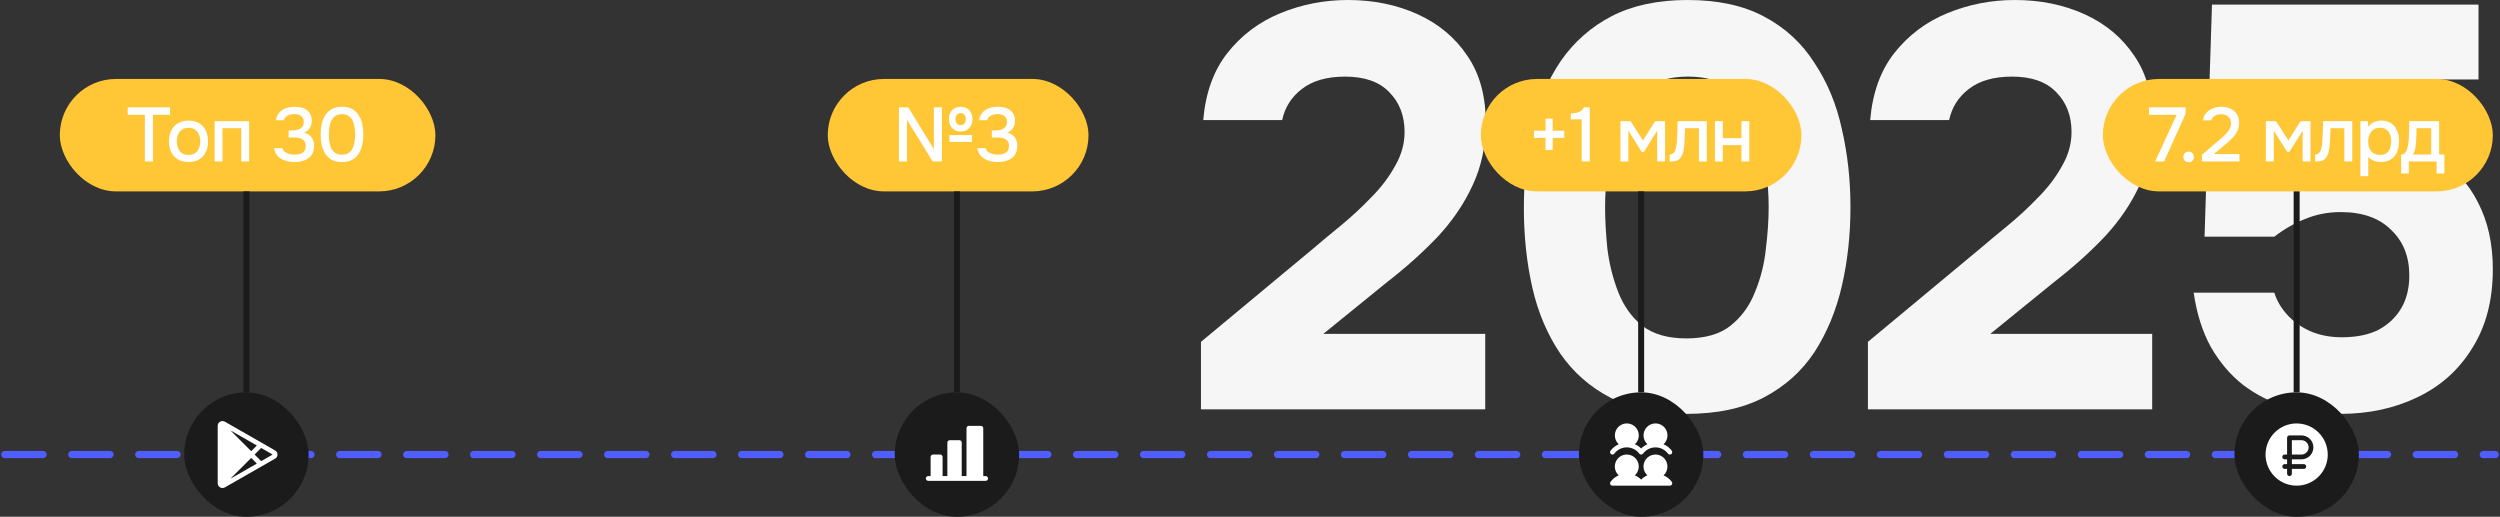
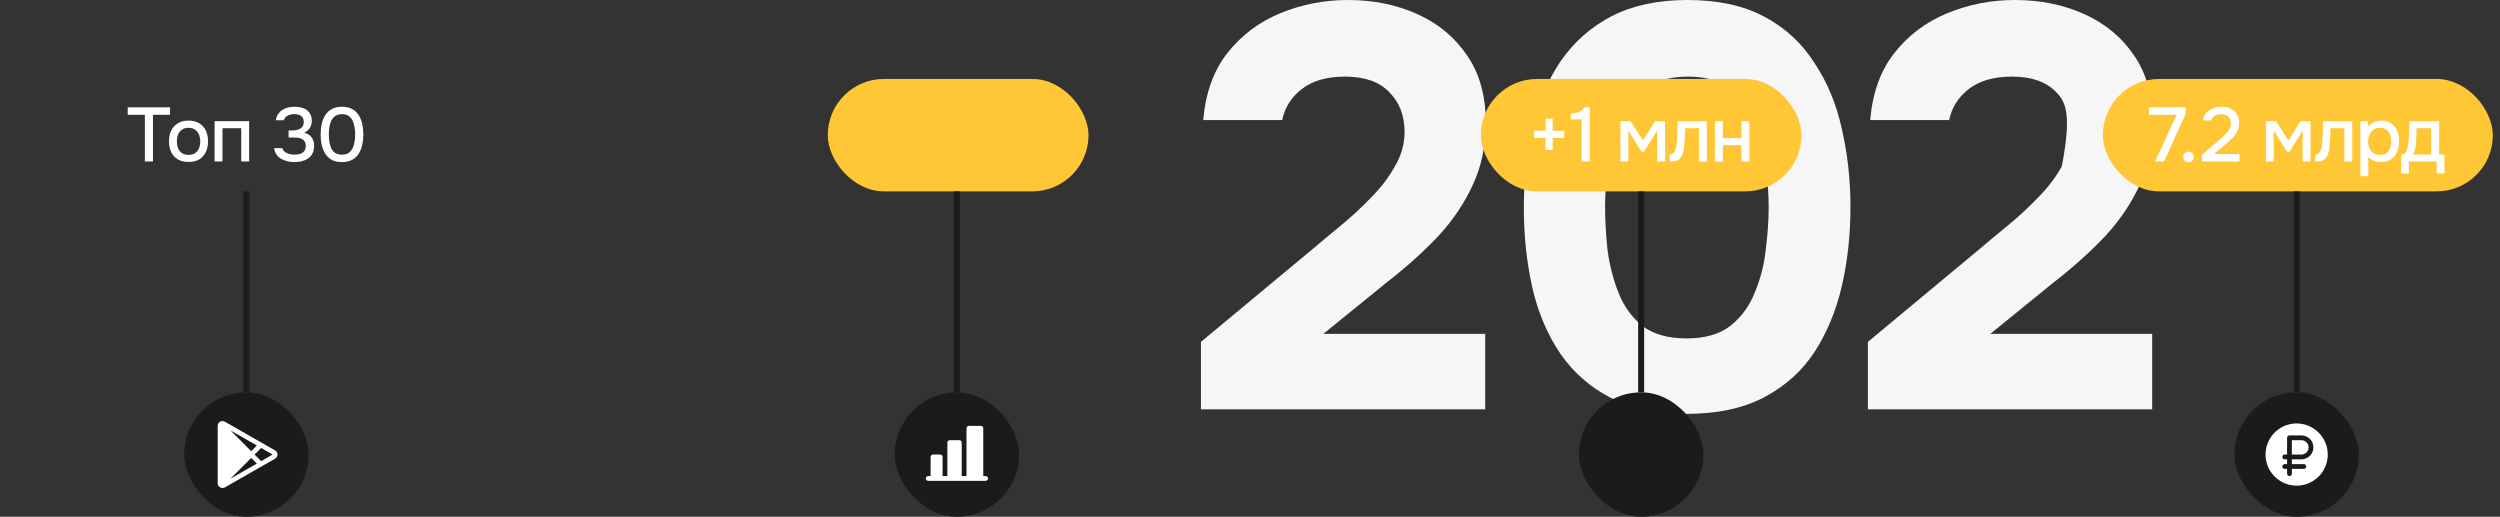
<svg xmlns="http://www.w3.org/2000/svg" width="1045" height="216" viewBox="0 0 1045 216" fill="none">
  <rect x="0" y="0" width="1045" height="216" fill="#333333" stroke="none" />
  <path d="M502 171.088V142.892L548.861 103.943C552.208 101.076 556.033 97.89 560.337 94.385C564.8 90.722 569.024 86.819 573.009 82.677C577.153 78.535 580.5 74.154 583.05 69.534C585.76 64.915 587.115 60.136 587.115 55.197C587.115 48.348 584.963 42.772 580.659 38.471C576.515 34.17 570.379 32.019 562.25 32.019C554.599 32.019 548.542 33.772 544.079 37.276C539.776 40.621 537.066 44.923 535.95 50.18H502.956C503.913 38.869 507.26 29.55 512.998 22.222C518.895 14.735 526.307 9.16 535.233 5.496C544.159 1.832 553.563 0 563.445 0C574.124 0 583.847 1.991 592.614 5.974C601.38 9.956 608.314 15.771 613.414 23.417C618.515 30.904 621.065 40.223 621.065 51.374C621.065 60.932 619.232 69.614 615.566 77.42C612.059 85.066 607.198 92.235 600.982 98.925C594.765 105.457 587.752 111.749 579.942 117.802L553.164 139.547H620.826V171.088H502Z" fill="#F6F6F6" />
  <path d="M704.876 173C692.443 173 681.923 170.77 673.316 166.309C664.709 161.849 657.696 155.716 652.277 147.91C646.857 139.945 642.952 130.785 640.562 120.431C638.171 109.917 636.975 98.766 636.975 86.978C636.975 74.871 638.171 63.561 640.562 53.047C643.112 42.533 647.097 33.294 652.516 25.329C658.095 17.364 665.187 11.151 673.795 6.691C682.561 2.23 693.081 0 705.354 0C718.105 0 728.784 2.31 737.391 6.93C746.158 11.549 753.171 18.001 758.431 26.285C763.85 34.409 767.676 43.648 769.907 54.003C772.298 64.357 773.493 75.19 773.493 86.5C773.493 98.129 772.298 109.121 769.907 119.475C767.516 129.83 763.691 139.069 758.431 147.193C753.171 155.158 746.158 161.451 737.391 166.07C728.625 170.69 717.786 173 704.876 173ZM704.876 141.459C712.686 141.459 718.822 139.706 723.285 136.202C727.908 132.538 731.335 127.838 733.566 122.104C735.957 116.369 737.471 110.395 738.109 104.182C738.906 97.81 739.304 91.916 739.304 86.5C739.304 81.402 738.906 75.747 738.109 69.534C737.471 63.163 736.037 57.189 733.805 51.613C731.574 45.879 728.226 41.179 723.763 37.515C719.301 33.851 713.244 32.019 705.593 32.019C697.942 32.019 691.806 33.851 687.183 37.515C682.561 41.02 679.054 45.639 676.664 51.374C674.432 57.109 672.918 63.083 672.121 69.296C671.324 75.508 670.925 81.243 670.925 86.5C670.925 91.757 671.244 97.571 671.882 103.943C672.679 110.315 674.193 116.369 676.424 122.104C678.656 127.838 682.003 132.538 686.466 136.202C691.088 139.706 697.225 141.459 704.876 141.459Z" fill="#F6F6F6" />
-   <path d="M780.787 171.088V142.892L827.648 103.943C830.995 101.076 834.821 97.89 839.124 94.385C843.587 90.722 847.811 86.819 851.796 82.677C855.94 78.535 859.287 74.154 861.837 69.534C864.547 64.915 865.902 60.136 865.902 55.197C865.902 48.348 863.75 42.772 859.447 38.471C855.303 34.17 849.166 32.019 841.037 32.019C833.386 32.019 827.329 33.772 822.866 37.276C818.563 40.621 815.853 44.923 814.738 50.18H781.744C782.7 38.869 786.047 29.55 791.785 22.222C797.683 14.735 805.094 9.16 814.02 5.496C822.946 1.832 832.35 0 842.232 0C852.912 0 862.634 1.991 871.401 5.974C880.167 9.956 887.101 15.771 892.201 23.417C897.302 30.904 899.852 40.223 899.852 51.374C899.852 60.932 898.019 69.614 894.353 77.42C890.847 85.066 885.985 92.235 879.769 98.925C873.553 105.457 866.54 111.749 858.729 117.802L831.952 139.547H899.613V171.088H780.787Z" fill="#F6F6F6" />
-   <path d="M978.164 173C970.195 173 962.783 172.044 955.929 170.133C949.075 168.062 942.939 164.955 937.519 160.814C932.26 156.672 927.797 151.415 924.131 145.043C920.624 138.671 918.233 131.104 916.958 122.343H950.669C951.625 125.529 953.379 128.555 955.929 131.423C958.479 134.29 961.667 136.6 965.492 138.352C969.477 140.105 973.94 140.981 978.881 140.981C984.938 140.981 990.039 139.945 994.183 137.874C998.327 135.644 1001.51 132.617 1003.75 128.794C1005.98 124.971 1007.09 120.431 1007.09 115.174C1007.09 107.209 1004.54 100.837 999.443 96.058C994.502 91.12 987.488 88.651 978.403 88.651C973.143 88.651 968.202 89.606 963.58 91.518C959.117 93.27 954.813 95.739 950.669 98.925H921.501L924.609 1.912H1036.02V33.214H956.885L954.973 67.623C959.754 64.278 965.253 61.968 971.47 60.693C977.845 59.26 984.141 58.623 990.357 58.782C1001.36 59.1 1010.68 61.49 1018.33 65.95C1025.98 70.411 1031.8 76.623 1035.78 84.588C1039.93 92.553 1042 101.872 1042 112.546C1042 125.449 1039.13 136.441 1033.39 145.521C1027.81 154.601 1020.16 161.451 1010.44 166.07C1000.88 170.69 990.118 173 978.164 173Z" fill="#F6F6F6" />
-   <path d="M2 190L1043 190" stroke="#505DFF" stroke-width="3" stroke-linecap="round" stroke-dasharray="16 12" />
-   <rect x="25" y="33" width="157" height="47" rx="23.5" fill="#FFC636" />
+   <path d="M780.787 171.088V142.892L827.648 103.943C830.995 101.076 834.821 97.89 839.124 94.385C843.587 90.722 847.811 86.819 851.796 82.677C855.94 78.535 859.287 74.154 861.837 69.534C865.902 48.348 863.75 42.772 859.447 38.471C855.303 34.17 849.166 32.019 841.037 32.019C833.386 32.019 827.329 33.772 822.866 37.276C818.563 40.621 815.853 44.923 814.738 50.18H781.744C782.7 38.869 786.047 29.55 791.785 22.222C797.683 14.735 805.094 9.16 814.02 5.496C822.946 1.832 832.35 0 842.232 0C852.912 0 862.634 1.991 871.401 5.974C880.167 9.956 887.101 15.771 892.201 23.417C897.302 30.904 899.852 40.223 899.852 51.374C899.852 60.932 898.019 69.614 894.353 77.42C890.847 85.066 885.985 92.235 879.769 98.925C873.553 105.457 866.54 111.749 858.729 117.802L831.952 139.547H899.613V171.088H780.787Z" fill="#F6F6F6" />
  <path d="M60.552 67.5V47.98H53.384V44.876H71.08V47.98H63.944V67.5H60.552ZM78.802 67.692C77.053 67.692 75.57 67.34 74.354 66.636C73.138 65.911 72.21 64.897 71.57 63.596C70.952 62.295 70.642 60.791 70.642 59.084C70.642 57.356 70.952 55.852 71.57 54.572C72.21 53.271 73.138 52.257 74.354 51.532C75.57 50.785 77.064 50.412 78.834 50.412C80.584 50.412 82.066 50.785 83.282 51.532C84.498 52.257 85.416 53.271 86.034 54.572C86.653 55.873 86.962 57.388 86.962 59.116C86.962 60.801 86.642 62.295 86.002 63.596C85.384 64.897 84.466 65.911 83.25 66.636C82.056 67.34 80.573 67.692 78.802 67.692ZM78.802 64.748C79.954 64.748 80.882 64.492 81.586 63.98C82.312 63.468 82.845 62.785 83.186 61.932C83.528 61.079 83.698 60.14 83.698 59.116C83.698 58.092 83.528 57.153 83.186 56.3C82.845 55.425 82.312 54.732 81.586 54.22C80.882 53.687 79.954 53.42 78.802 53.42C77.672 53.42 76.744 53.687 76.018 54.22C75.293 54.732 74.76 55.415 74.418 56.268C74.098 57.121 73.938 58.071 73.938 59.116C73.938 60.14 74.098 61.079 74.418 61.932C74.76 62.785 75.293 63.468 76.018 63.98C76.744 64.492 77.672 64.748 78.802 64.748ZM89.705 67.5V50.636H104.137V67.5H100.841V53.58H93.001V67.5H89.705ZM123.099 67.756C122.139 67.756 121.189 67.649 120.251 67.436C119.312 67.223 118.437 66.892 117.627 66.444C116.837 65.996 116.165 65.399 115.611 64.652C115.077 63.905 114.736 62.999 114.587 61.932H118.011C118.245 62.615 118.629 63.159 119.163 63.564C119.717 63.948 120.336 64.225 121.019 64.396C121.723 64.567 122.427 64.652 123.131 64.652C123.6 64.652 124.101 64.609 124.635 64.524C125.189 64.439 125.701 64.268 126.171 64.012C126.661 63.756 127.056 63.383 127.355 62.892C127.653 62.401 127.803 61.772 127.803 61.004C127.803 60.257 127.664 59.66 127.387 59.212C127.109 58.743 126.736 58.38 126.267 58.124C125.819 57.868 125.307 57.697 124.731 57.612C124.155 57.527 123.557 57.484 122.939 57.484H120.635V54.54H122.075C122.757 54.54 123.397 54.476 123.995 54.348C124.592 54.199 125.104 53.996 125.531 53.74C125.979 53.463 126.331 53.111 126.587 52.684C126.843 52.236 126.971 51.692 126.971 51.052C126.971 50.156 126.779 49.473 126.395 49.004C126.011 48.513 125.509 48.172 124.891 47.98C124.272 47.788 123.6 47.692 122.875 47.692C122.277 47.692 121.68 47.788 121.083 47.98C120.507 48.151 119.995 48.428 119.547 48.812C119.099 49.196 118.8 49.687 118.651 50.284H115.323C115.451 49.281 115.749 48.428 116.219 47.724C116.709 46.999 117.307 46.401 118.011 45.932C118.736 45.463 119.536 45.132 120.411 44.94C121.285 44.727 122.192 44.62 123.131 44.62C124.091 44.62 124.997 44.727 125.851 44.94C126.725 45.132 127.493 45.463 128.155 45.932C128.816 46.401 129.339 47.02 129.723 47.788C130.128 48.535 130.331 49.452 130.331 50.54C130.331 51.287 130.203 51.98 129.947 52.62C129.712 53.26 129.349 53.825 128.859 54.316C128.389 54.785 127.813 55.18 127.131 55.5C128.048 55.692 128.816 56.044 129.435 56.556C130.053 57.068 130.512 57.697 130.811 58.444C131.131 59.169 131.291 59.98 131.291 60.876C131.291 62.284 131.035 63.436 130.523 64.332C130.011 65.228 129.339 65.921 128.507 66.412C127.696 66.903 126.811 67.255 125.851 67.468C124.891 67.66 123.973 67.756 123.099 67.756ZM142.955 67.756C141.334 67.756 139.958 67.468 138.827 66.892C137.697 66.295 136.779 65.473 136.075 64.428C135.371 63.361 134.849 62.135 134.507 60.748C134.187 59.34 134.027 57.825 134.027 56.204C134.027 54.583 134.187 53.079 134.507 51.692C134.827 50.284 135.339 49.057 136.043 48.012C136.769 46.945 137.697 46.113 138.827 45.516C139.979 44.919 141.355 44.62 142.955 44.62C144.662 44.62 146.081 44.94 147.211 45.58C148.363 46.22 149.281 47.095 149.963 48.204C150.667 49.292 151.158 50.529 151.435 51.916C151.734 53.303 151.883 54.732 151.883 56.204C151.883 57.676 151.734 59.105 151.435 60.492C151.137 61.879 150.646 63.116 149.963 64.204C149.281 65.292 148.363 66.156 147.211 66.796C146.059 67.436 144.641 67.756 142.955 67.756ZM142.955 64.652C144.129 64.652 145.078 64.396 145.803 63.884C146.529 63.351 147.083 62.657 147.467 61.804C147.851 60.951 148.107 60.033 148.235 59.052C148.385 58.071 148.459 57.121 148.459 56.204C148.459 55.308 148.385 54.369 148.235 53.388C148.107 52.385 147.851 51.457 147.467 50.604C147.083 49.751 146.529 49.057 145.803 48.524C145.099 47.991 144.161 47.724 142.987 47.724C141.793 47.724 140.822 47.991 140.075 48.524C139.35 49.057 138.795 49.751 138.411 50.604C138.027 51.457 137.771 52.375 137.643 53.356C137.515 54.337 137.451 55.287 137.451 56.204C137.451 57.121 137.515 58.071 137.643 59.052C137.771 60.033 138.017 60.951 138.379 61.804C138.763 62.657 139.318 63.351 140.043 63.884C140.79 64.396 141.761 64.652 142.955 64.652Z" fill="white" />
  <rect x="346" y="33" width="109" height="47" rx="23.5" fill="#FFC636" />
-   <path d="M375.76 67.5V44.876H379.664L390.352 62.316V44.876H393.712V67.5H389.872L379.12 50.124V67.5H375.76ZM396.88 59.34V56.46H406.256V59.34H396.88ZM401.616 54.956C400.571 54.956 399.675 54.732 398.928 54.284C398.181 53.836 397.616 53.228 397.232 52.46C396.848 51.671 396.656 50.785 396.656 49.804C396.656 48.78 396.848 47.884 397.232 47.116C397.637 46.327 398.213 45.719 398.96 45.292C399.707 44.865 400.592 44.652 401.616 44.652C402.64 44.652 403.515 44.876 404.24 45.324C404.965 45.751 405.52 46.348 405.904 47.116C406.288 47.884 406.48 48.78 406.48 49.804C406.48 50.785 406.277 51.671 405.872 52.46C405.488 53.228 404.923 53.836 404.176 54.284C403.451 54.732 402.597 54.956 401.616 54.956ZM401.584 52.3C402.117 52.3 402.533 52.183 402.832 51.948C403.152 51.692 403.376 51.372 403.504 50.988C403.632 50.604 403.696 50.209 403.696 49.804C403.696 49.399 403.632 49.004 403.504 48.62C403.376 48.236 403.152 47.916 402.832 47.66C402.533 47.404 402.117 47.276 401.584 47.276C401.051 47.276 400.613 47.404 400.272 47.66C399.952 47.916 399.717 48.236 399.568 48.62C399.44 49.004 399.376 49.399 399.376 49.804C399.376 50.231 399.451 50.636 399.6 51.02C399.749 51.404 399.984 51.713 400.304 51.948C400.624 52.183 401.051 52.3 401.584 52.3ZM417.05 67.756C416.09 67.756 415.141 67.649 414.202 67.436C413.263 67.223 412.389 66.892 411.578 66.444C410.789 65.996 410.117 65.399 409.562 64.652C409.029 63.905 408.687 62.999 408.538 61.932H411.962C412.197 62.615 412.581 63.159 413.114 63.564C413.669 63.948 414.287 64.225 414.97 64.396C415.674 64.567 416.378 64.652 417.082 64.652C417.551 64.652 418.053 64.609 418.586 64.524C419.141 64.439 419.653 64.268 420.122 64.012C420.613 63.756 421.007 63.383 421.306 62.892C421.605 62.401 421.754 61.772 421.754 61.004C421.754 60.257 421.615 59.66 421.338 59.212C421.061 58.743 420.687 58.38 420.218 58.124C419.77 57.868 419.258 57.697 418.682 57.612C418.106 57.527 417.509 57.484 416.89 57.484H414.586V54.54H416.026C416.709 54.54 417.349 54.476 417.946 54.348C418.543 54.199 419.055 53.996 419.482 53.74C419.93 53.463 420.282 53.111 420.538 52.684C420.794 52.236 420.922 51.692 420.922 51.052C420.922 50.156 420.73 49.473 420.346 49.004C419.962 48.513 419.461 48.172 418.842 47.98C418.223 47.788 417.551 47.692 416.826 47.692C416.229 47.692 415.631 47.788 415.034 47.98C414.458 48.151 413.946 48.428 413.498 48.812C413.05 49.196 412.751 49.687 412.602 50.284H409.274C409.402 49.281 409.701 48.428 410.17 47.724C410.661 46.999 411.258 46.401 411.962 45.932C412.687 45.463 413.487 45.132 414.362 44.94C415.237 44.727 416.143 44.62 417.082 44.62C418.042 44.62 418.949 44.727 419.802 44.94C420.677 45.132 421.445 45.463 422.106 45.932C422.767 46.401 423.29 47.02 423.674 47.788C424.079 48.535 424.282 49.452 424.282 50.54C424.282 51.287 424.154 51.98 423.898 52.62C423.663 53.26 423.301 53.825 422.81 54.316C422.341 54.785 421.765 55.18 421.082 55.5C421.999 55.692 422.767 56.044 423.386 56.556C424.005 57.068 424.463 57.697 424.762 58.444C425.082 59.169 425.242 59.98 425.242 60.876C425.242 62.284 424.986 63.436 424.474 64.332C423.962 65.228 423.29 65.921 422.458 66.412C421.647 66.903 420.762 67.255 419.802 67.468C418.842 67.66 417.925 67.756 417.05 67.756Z" fill="white" />
  <rect x="619" y="33" width="134" height="47" rx="23.5" fill="#FFC636" />
  <path d="M646.02 62.668V57.644H641.22V54.636H646.02V49.612H649.028V54.636H653.86V57.644H649.028V62.668H646.02ZM661.139 67.5V49.868H656.595V47.468C657.448 47.404 658.216 47.308 658.899 47.18C659.581 47.031 660.189 46.785 660.723 46.444C661.256 46.081 661.725 45.559 662.131 44.876H664.531V67.5H661.139ZM677.346 67.5V50.636H681.57L686.754 58.7L691.842 50.636H696.002V67.5H692.706V54.636L687.17 63.468H686.21L680.642 54.604V67.5H677.346ZM697.921 67.532V64.588C698.369 64.588 698.753 64.492 699.073 64.3C699.415 64.087 699.713 63.788 699.969 63.404C700.247 62.977 700.46 62.38 700.609 61.612C700.759 60.844 700.865 60.044 700.929 59.212C701.015 58.209 701.068 57.217 701.089 56.236C701.132 55.255 701.164 54.295 701.185 53.356C701.228 52.417 701.249 51.511 701.249 50.636H713.441V67.5H710.145V53.58H704.385C704.364 54.284 704.332 55.02 704.289 55.788C704.268 56.556 704.236 57.324 704.193 58.092C704.151 58.839 704.097 59.585 704.033 60.332C703.991 61.185 703.873 62.092 703.681 63.052C703.511 64.012 703.18 64.876 702.689 65.644C702.199 66.391 701.591 66.892 700.865 67.148C700.161 67.404 699.18 67.532 697.921 67.532ZM716.847 67.5V50.636H720.143V57.74H727.919V50.636H731.215V67.5H727.919V60.652H720.143V67.5H716.847Z" fill="white" />
  <rect x="879" y="33" width="163" height="47" rx="23.5" fill="#FFC636" />
  <path d="M900.848 67.5L909.84 47.98H898.256V44.876H913.616V47.532L904.592 67.5H900.848ZM914.865 67.82C914.225 67.82 913.692 67.617 913.265 67.212C912.86 66.807 912.657 66.273 912.657 65.612C912.657 64.951 912.871 64.417 913.297 64.012C913.724 63.585 914.247 63.372 914.865 63.372C915.484 63.372 915.996 63.585 916.401 64.012C916.828 64.417 917.041 64.951 917.041 65.612C917.041 66.273 916.828 66.807 916.401 67.212C915.996 67.617 915.484 67.82 914.865 67.82ZM920.428 67.5V64.684L926.796 59.244C927.329 58.796 927.916 58.295 928.556 57.74C929.217 57.185 929.846 56.588 930.444 55.948C931.062 55.308 931.564 54.625 931.948 53.9C932.353 53.175 932.556 52.417 932.556 51.628C932.556 50.412 932.182 49.463 931.436 48.78C930.71 48.097 929.718 47.756 928.46 47.756C927.393 47.756 926.486 47.98 925.74 48.428C925.014 48.876 924.534 49.505 924.3 50.316H920.844C921.036 49.015 921.516 47.948 922.284 47.116C923.052 46.284 923.99 45.665 925.1 45.26C926.209 44.833 927.372 44.62 928.588 44.62C929.996 44.62 931.254 44.876 932.364 45.388C933.473 45.9 934.348 46.657 934.988 47.66C935.628 48.641 935.948 49.847 935.948 51.276C935.948 52.62 935.692 53.815 935.18 54.86C934.668 55.905 933.985 56.855 933.132 57.708C932.3 58.561 931.393 59.393 930.412 60.204L925.388 64.396H936.108V67.5H920.428ZM947.143 67.5V50.636H951.367L956.551 58.7L961.639 50.636H965.799V67.5H962.503V54.636L956.967 63.468H956.007L950.439 54.604V67.5H947.143ZM967.719 67.532V64.588C968.167 64.588 968.551 64.492 968.871 64.3C969.212 64.087 969.511 63.788 969.767 63.404C970.044 62.977 970.258 62.38 970.407 61.612C970.556 60.844 970.663 60.044 970.727 59.212C970.812 58.209 970.866 57.217 970.887 56.236C970.93 55.255 970.962 54.295 970.983 53.356C971.026 52.417 971.047 51.511 971.047 50.636H983.239V67.5H979.943V53.58H974.183C974.162 54.284 974.13 55.02 974.087 55.788C974.066 56.556 974.034 57.324 973.991 58.092C973.948 58.839 973.895 59.585 973.831 60.332C973.788 61.185 973.671 62.092 973.479 63.052C973.308 64.012 972.978 64.876 972.487 65.644C971.996 66.391 971.388 66.892 970.663 67.148C969.959 67.404 968.978 67.532 967.719 67.532ZM986.645 73.644V50.636H989.781L989.941 53.068C990.538 52.172 991.327 51.511 992.309 51.084C993.29 50.636 994.335 50.412 995.445 50.412C997.109 50.412 998.485 50.796 999.573 51.564C1000.66 52.332 1001.47 53.367 1002 54.668C1002.54 55.969 1002.8 57.441 1002.8 59.084C1002.8 60.727 1002.53 62.199 1001.97 63.5C1001.44 64.801 1000.61 65.825 999.477 66.572C998.367 67.319 996.949 67.692 995.221 67.692C994.389 67.692 993.642 67.607 992.981 67.436C992.319 67.265 991.743 67.02 991.253 66.7C990.762 66.359 990.325 65.996 989.941 65.612V73.644H986.645ZM994.837 64.748C995.989 64.748 996.906 64.492 997.589 63.98C998.271 63.447 998.762 62.753 999.061 61.9C999.359 61.047 999.509 60.119 999.509 59.116C999.509 58.071 999.349 57.121 999.029 56.268C998.73 55.393 998.229 54.7 997.525 54.188C996.842 53.655 995.925 53.388 994.773 53.388C993.727 53.388 992.842 53.655 992.117 54.188C991.391 54.7 990.837 55.393 990.453 56.268C990.09 57.143 989.909 58.092 989.909 59.116C989.909 60.161 990.079 61.121 990.421 61.996C990.783 62.849 991.327 63.521 992.053 64.012C992.799 64.503 993.727 64.748 994.837 64.748ZM1003.66 72.524V64.588C1004.26 64.588 1004.74 64.428 1005.1 64.108C1005.46 63.788 1005.75 63.372 1005.96 62.86C1006.18 62.348 1006.34 61.783 1006.44 61.164C1006.57 60.524 1006.68 59.905 1006.76 59.308C1006.87 58.348 1006.93 57.377 1006.96 56.396C1007 55.393 1007.02 54.561 1007.02 53.9C1007.04 53.367 1007.05 52.833 1007.05 52.3C1007.05 51.745 1007.05 51.191 1007.05 50.636H1019.56V64.588H1021.74V72.524H1018.51V67.5H1006.89V72.524H1003.66ZM1008.59 64.588H1016.24V53.58H1010.09C1010.09 54.412 1010.08 55.329 1010.06 56.332C1010.04 57.335 1010 58.284 1009.93 59.18C1009.89 59.692 1009.84 60.268 1009.77 60.908C1009.71 61.548 1009.59 62.188 1009.42 62.828C1009.25 63.468 1008.97 64.055 1008.59 64.588Z" fill="white" />
  <path d="M103 80V164" stroke="#1B1B1B" stroke-width="2.5" />
  <path d="M400 80V164" stroke="#1B1B1B" stroke-width="2.5" />
  <path d="M686 80V164" stroke="#1B1B1B" stroke-width="2.5" />
  <path d="M960 80V164" stroke="#1B1B1B" stroke-width="2.5" />
  <rect x="77" y="164" width="52" height="52" rx="26" fill="#1B1B1B" />
  <path d="M114.978 188.273L94 176.27C93.694 176.092 93.347 175.998 92.993 175.998C92.638 175.998 92.291 176.092 91.985 176.27C91.684 176.443 91.434 176.693 91.261 176.994C91.088 177.295 90.998 177.637 91 177.984V202.016C90.999 202.363 91.09 202.704 91.264 203.005C91.438 203.305 91.689 203.553 91.99 203.725C92.296 203.903 92.644 203.997 92.998 203.997C93.352 203.997 93.699 203.903 94.005 203.725L114.978 191.725C115.287 191.555 115.546 191.305 115.726 191.001C115.906 190.698 116.001 190.351 116.001 189.998C116.001 189.644 115.906 189.298 115.726 188.994C115.546 188.69 115.287 188.44 114.978 188.27V188.273ZM105 191.414L107.365 193.779L96.302 200.111L105 191.414ZM96.3 179.888L107.366 186.221L105 188.586L96.3 179.888ZM109.164 192.75L106.414 190L109.164 187.25L113.968 190L109.164 192.75Z" fill="white" />
  <rect x="374" y="164" width="52" height="52" rx="26" fill="#1B1B1B" />
  <path d="M413 200C413 200.265 412.895 200.52 412.707 200.707C412.52 200.895 412.265 201 412 201H388C387.735 201 387.48 200.895 387.293 200.707C387.105 200.52 387 200.265 387 200C387 199.735 387.105 199.48 387.293 199.293C387.48 199.105 387.735 199 388 199H389V191C389 190.735 389.105 190.48 389.293 190.293C389.48 190.105 389.735 190 390 190H393C393.265 190 393.52 190.105 393.707 190.293C393.895 190.48 394 190.735 394 191V199H396V185C396 184.735 396.105 184.48 396.293 184.293C396.48 184.105 396.735 184 397 184H401C401.265 184 401.52 184.105 401.707 184.293C401.895 184.48 402 184.735 402 185V199H404V179C404 178.735 404.105 178.48 404.293 178.293C404.48 178.105 404.735 178 405 178H410C410.265 178 410.52 178.105 410.707 178.293C410.895 178.48 411 178.735 411 179V199H412C412.265 199 412.52 199.105 412.707 199.293C412.895 199.48 413 199.735 413 200Z" fill="white" />
  <rect x="660" y="164" width="52" height="52" rx="26" fill="#1B1B1B" />
-   <path d="M698.8 201.399C698.912 201.547 698.98 201.724 698.997 201.909C699.014 202.094 698.979 202.281 698.896 202.447C698.812 202.613 698.685 202.753 698.526 202.851C698.368 202.948 698.186 203 698 203H674C673.814 203 673.632 202.948 673.474 202.851C673.316 202.753 673.189 202.613 673.106 202.447C673.023 202.281 672.987 202.095 673.004 201.91C673.021 201.725 673.089 201.549 673.2 201.4C674.085 200.213 675.266 199.278 676.625 198.689C675.88 198.009 675.358 197.12 675.128 196.138C674.898 195.157 674.969 194.128 675.334 193.188C675.698 192.248 676.339 191.44 677.171 190.87C678.003 190.3 678.987 189.996 679.996 189.996C681.004 189.996 681.989 190.3 682.821 190.87C683.653 191.44 684.293 192.248 684.657 193.188C685.022 194.128 685.094 195.157 684.863 196.138C684.633 197.12 684.111 198.009 683.366 198.689C684.347 199.112 685.237 199.719 685.991 200.475C686.745 199.719 687.636 199.112 688.616 198.689C687.871 198.009 687.35 197.12 687.119 196.138C686.889 195.157 686.961 194.128 687.325 193.188C687.69 192.248 688.33 191.44 689.162 190.87C689.994 190.3 690.979 189.996 691.987 189.996C692.995 189.996 693.98 190.3 694.812 190.87C695.644 191.44 696.284 192.248 696.649 193.188C697.013 194.128 697.085 195.157 696.855 196.138C696.624 197.12 696.102 198.009 695.358 198.689C696.723 199.275 697.91 200.209 698.8 201.399ZM673.4 189.8C673.505 189.879 673.625 189.936 673.752 189.969C673.879 190.001 674.011 190.008 674.141 189.99C674.271 189.971 674.396 189.927 674.509 189.86C674.622 189.794 674.721 189.705 674.8 189.6C675.405 188.793 676.191 188.137 677.093 187.686C677.996 187.235 678.991 187 680 187C681.009 187 682.004 187.235 682.907 187.686C683.809 188.137 684.595 188.793 685.2 189.6C685.293 189.724 685.414 189.825 685.553 189.894C685.692 189.964 685.845 190 686 190C686.155 190 686.308 189.964 686.447 189.894C686.586 189.825 686.707 189.724 686.8 189.6C687.405 188.793 688.191 188.137 689.093 187.686C689.996 187.235 690.991 187 692 187C693.009 187 694.004 187.235 694.907 187.686C695.809 188.137 696.595 188.793 697.2 189.6C697.279 189.705 697.378 189.793 697.491 189.86C697.604 189.927 697.729 189.971 697.859 189.99C697.989 190.008 698.122 190.001 698.249 189.968C698.376 189.936 698.496 189.878 698.601 189.799C698.706 189.72 698.794 189.622 698.861 189.509C698.928 189.395 698.972 189.27 698.99 189.14C699.009 189.01 699.002 188.878 698.969 188.751C698.936 188.623 698.879 188.504 698.8 188.399C697.914 187.212 696.734 186.278 695.375 185.689C696.12 185.009 696.642 184.12 696.872 183.138C697.102 182.157 697.031 181.128 696.666 180.188C696.302 179.248 695.661 178.44 694.829 177.87C693.997 177.3 693.013 176.996 692.004 176.996C690.996 176.996 690.011 177.3 689.179 177.87C688.347 178.44 687.707 179.248 687.343 180.188C686.978 181.128 686.906 182.157 687.137 183.138C687.367 184.12 687.889 185.009 688.634 185.689C687.653 186.112 686.763 186.719 686.009 187.475C685.255 186.719 684.364 186.112 683.384 185.689C684.129 185.009 684.65 184.12 684.881 183.138C685.111 182.157 685.039 181.128 684.675 180.188C684.31 179.248 683.67 178.44 682.838 177.87C682.006 177.3 681.021 176.996 680.013 176.996C679.005 176.996 678.02 177.3 677.188 177.87C676.356 178.44 675.716 179.248 675.351 180.188C674.987 181.128 674.915 182.157 675.145 183.138C675.376 184.12 675.898 185.009 676.643 185.689C675.277 186.275 674.09 187.21 673.2 188.4C673.121 188.505 673.064 188.625 673.031 188.752C672.999 188.879 672.991 189.011 673.01 189.141C673.029 189.271 673.073 189.396 673.14 189.509C673.206 189.622 673.295 189.721 673.4 189.8Z" fill="white" />
  <rect x="934" y="164" width="52" height="52" rx="26" fill="#1B1B1B" />
  <path d="M965 187C965 187.796 964.684 188.559 964.121 189.121C963.559 189.684 962.796 190 962 190H958V184H962C962.796 184 963.559 184.316 964.121 184.879C964.684 185.441 965 186.204 965 187ZM973 190C973 192.571 972.238 195.085 970.809 197.222C969.381 199.36 967.35 201.026 964.975 202.01C962.599 202.994 959.986 203.252 957.464 202.75C954.942 202.249 952.626 201.01 950.808 199.192C948.99 197.374 947.751 195.058 947.25 192.536C946.748 190.014 947.006 187.401 947.99 185.025C948.974 182.65 950.64 180.619 952.778 179.191C954.915 177.762 957.429 177 960 177C963.447 177.004 966.751 178.374 969.188 180.812C971.626 183.249 972.996 186.553 973 190ZM967 187C967 186.343 966.871 185.693 966.619 185.087C966.368 184.48 966 183.929 965.536 183.464C965.071 183 964.52 182.632 963.913 182.381C963.307 182.129 962.657 182 962 182H957C956.735 182 956.48 182.105 956.293 182.293C956.105 182.48 956 182.735 956 183V190H955C954.735 190 954.48 190.105 954.293 190.293C954.105 190.48 954 190.735 954 191C954 191.265 954.105 191.52 954.293 191.707C954.48 191.895 954.735 192 955 192H956V194H955C954.735 194 954.48 194.105 954.293 194.293C954.105 194.48 954 194.735 954 195C954 195.265 954.105 195.52 954.293 195.707C954.48 195.895 954.735 196 955 196H956V198C956 198.265 956.105 198.52 956.293 198.707C956.48 198.895 956.735 199 957 199C957.265 199 957.52 198.895 957.707 198.707C957.895 198.52 958 198.265 958 198V196H963C963.265 196 963.52 195.895 963.707 195.707C963.895 195.52 964 195.265 964 195C964 194.735 963.895 194.48 963.707 194.293C963.52 194.105 963.265 194 963 194H958V192H962C962.657 192 963.307 191.871 963.913 191.619C964.52 191.368 965.071 191 965.536 190.536C966 190.071 966.368 189.52 966.619 188.913C966.871 188.307 967 187.657 967 187Z" fill="white" />
</svg>